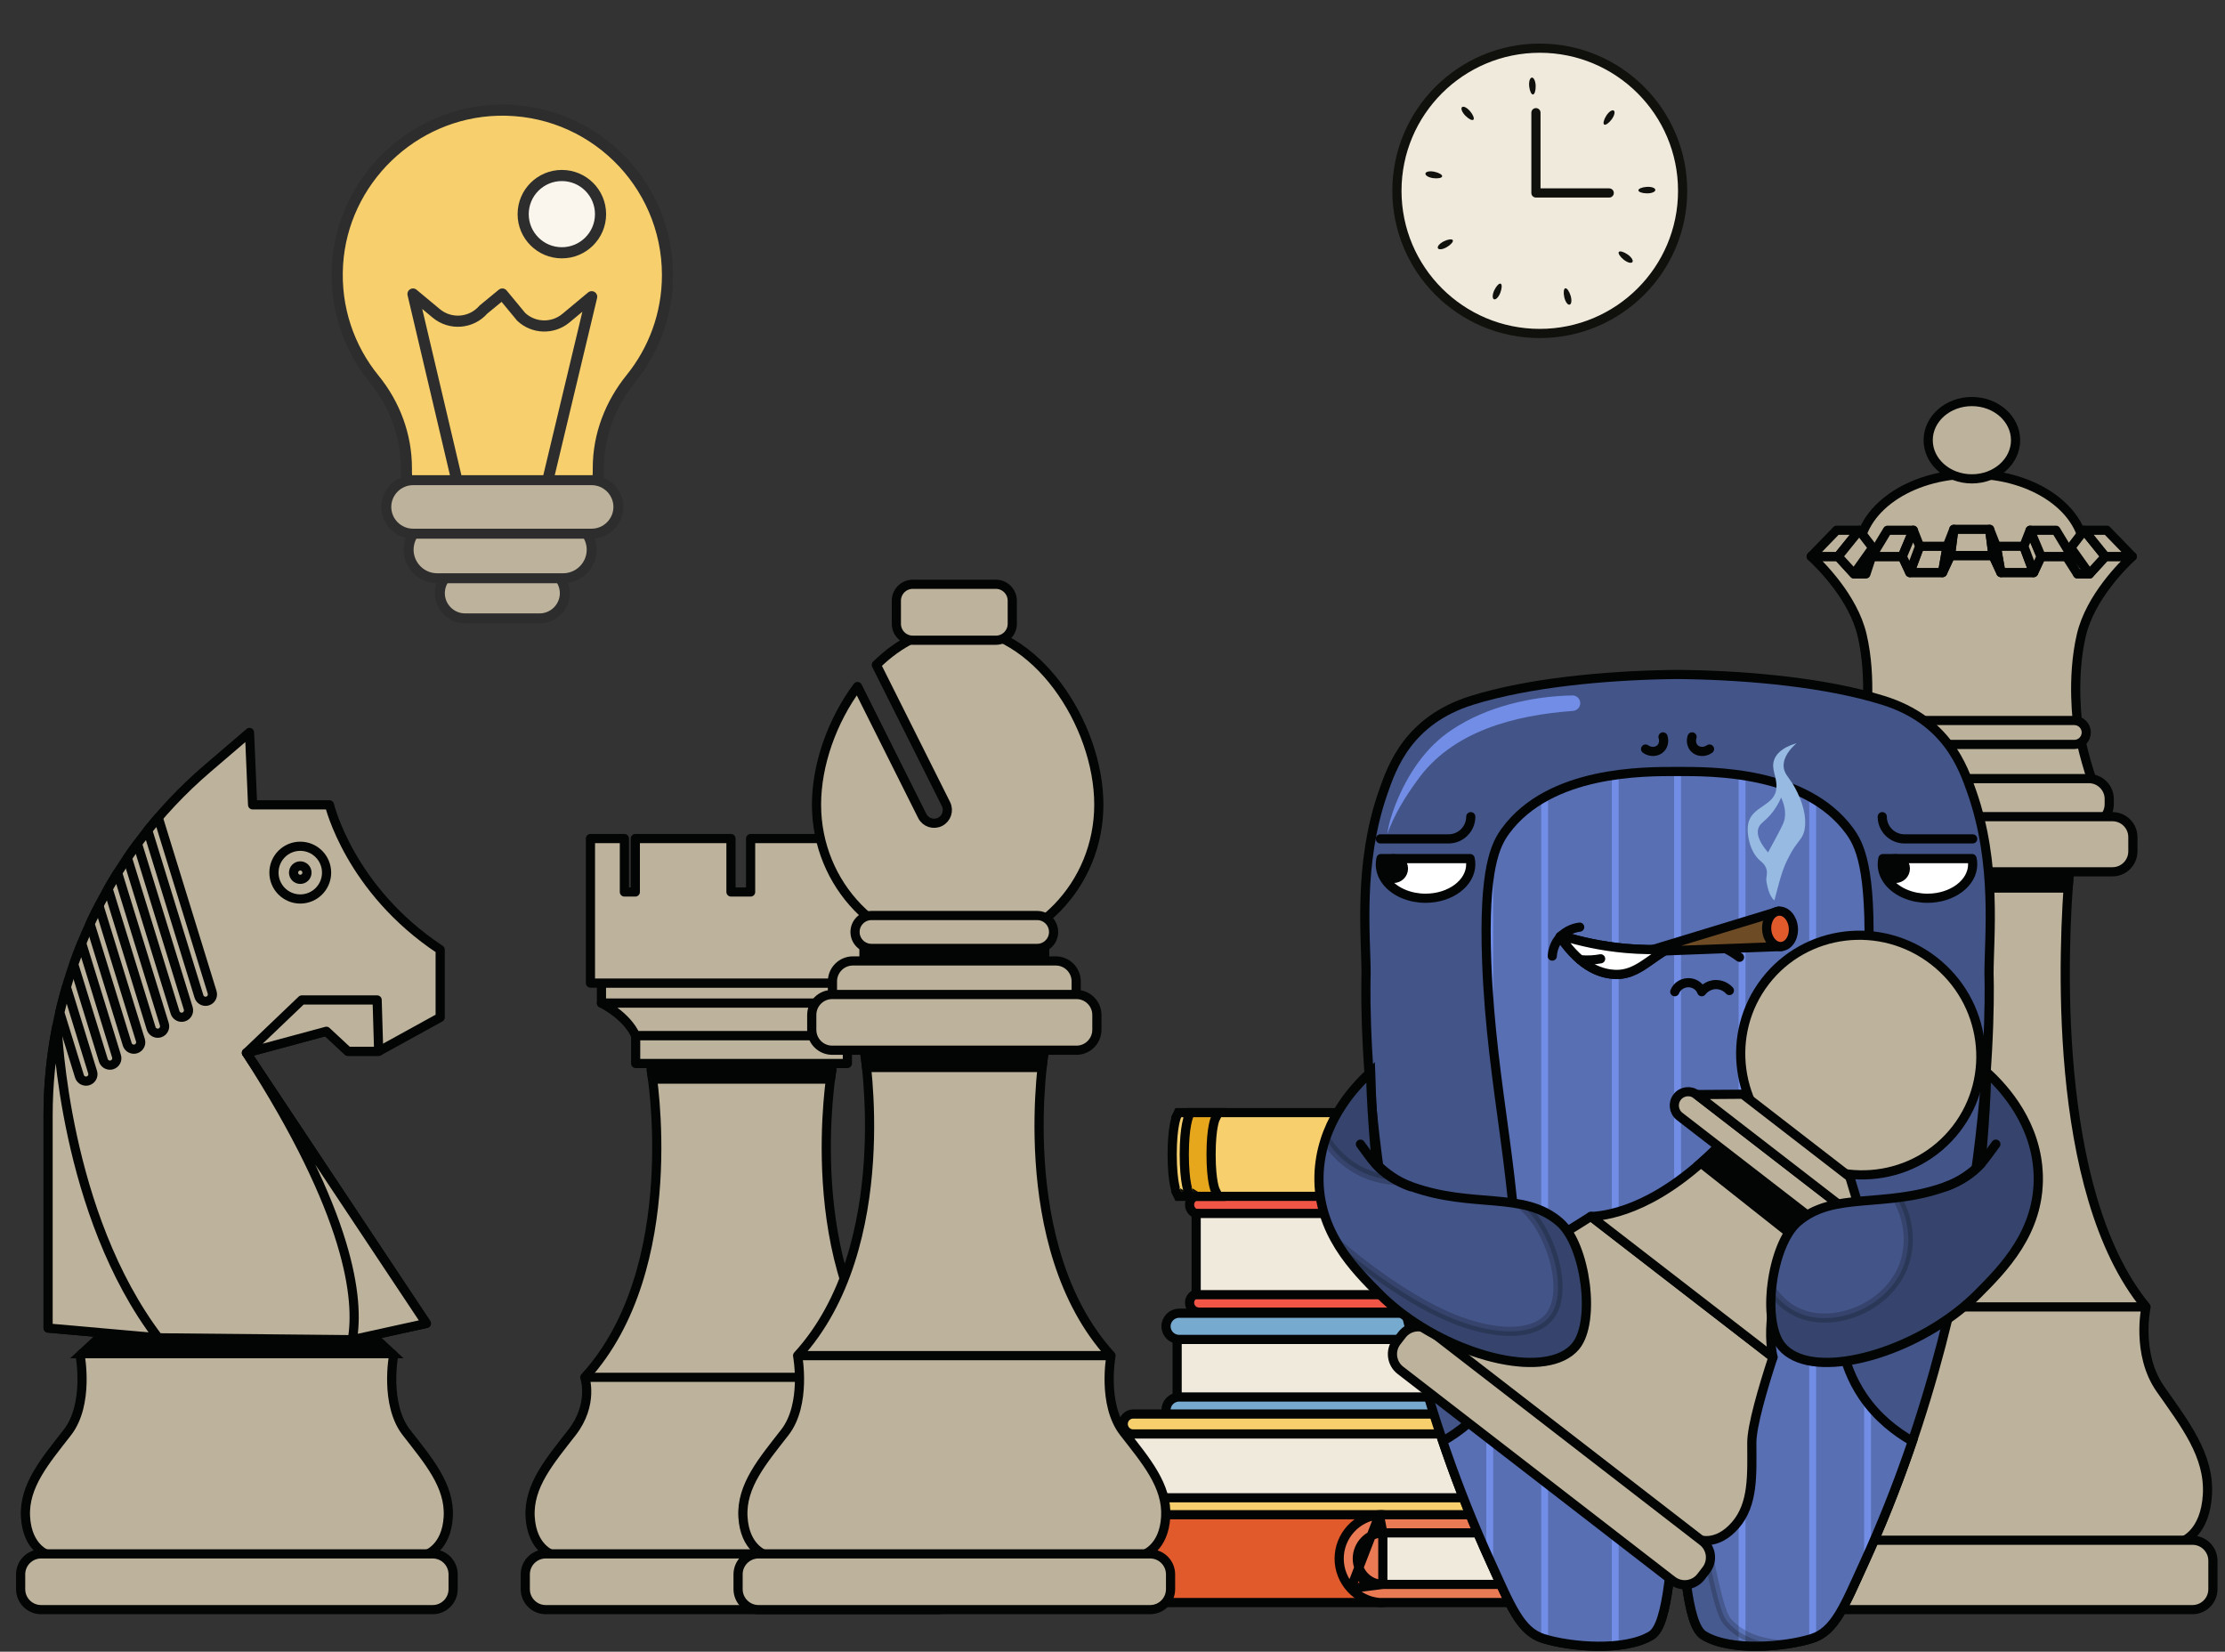
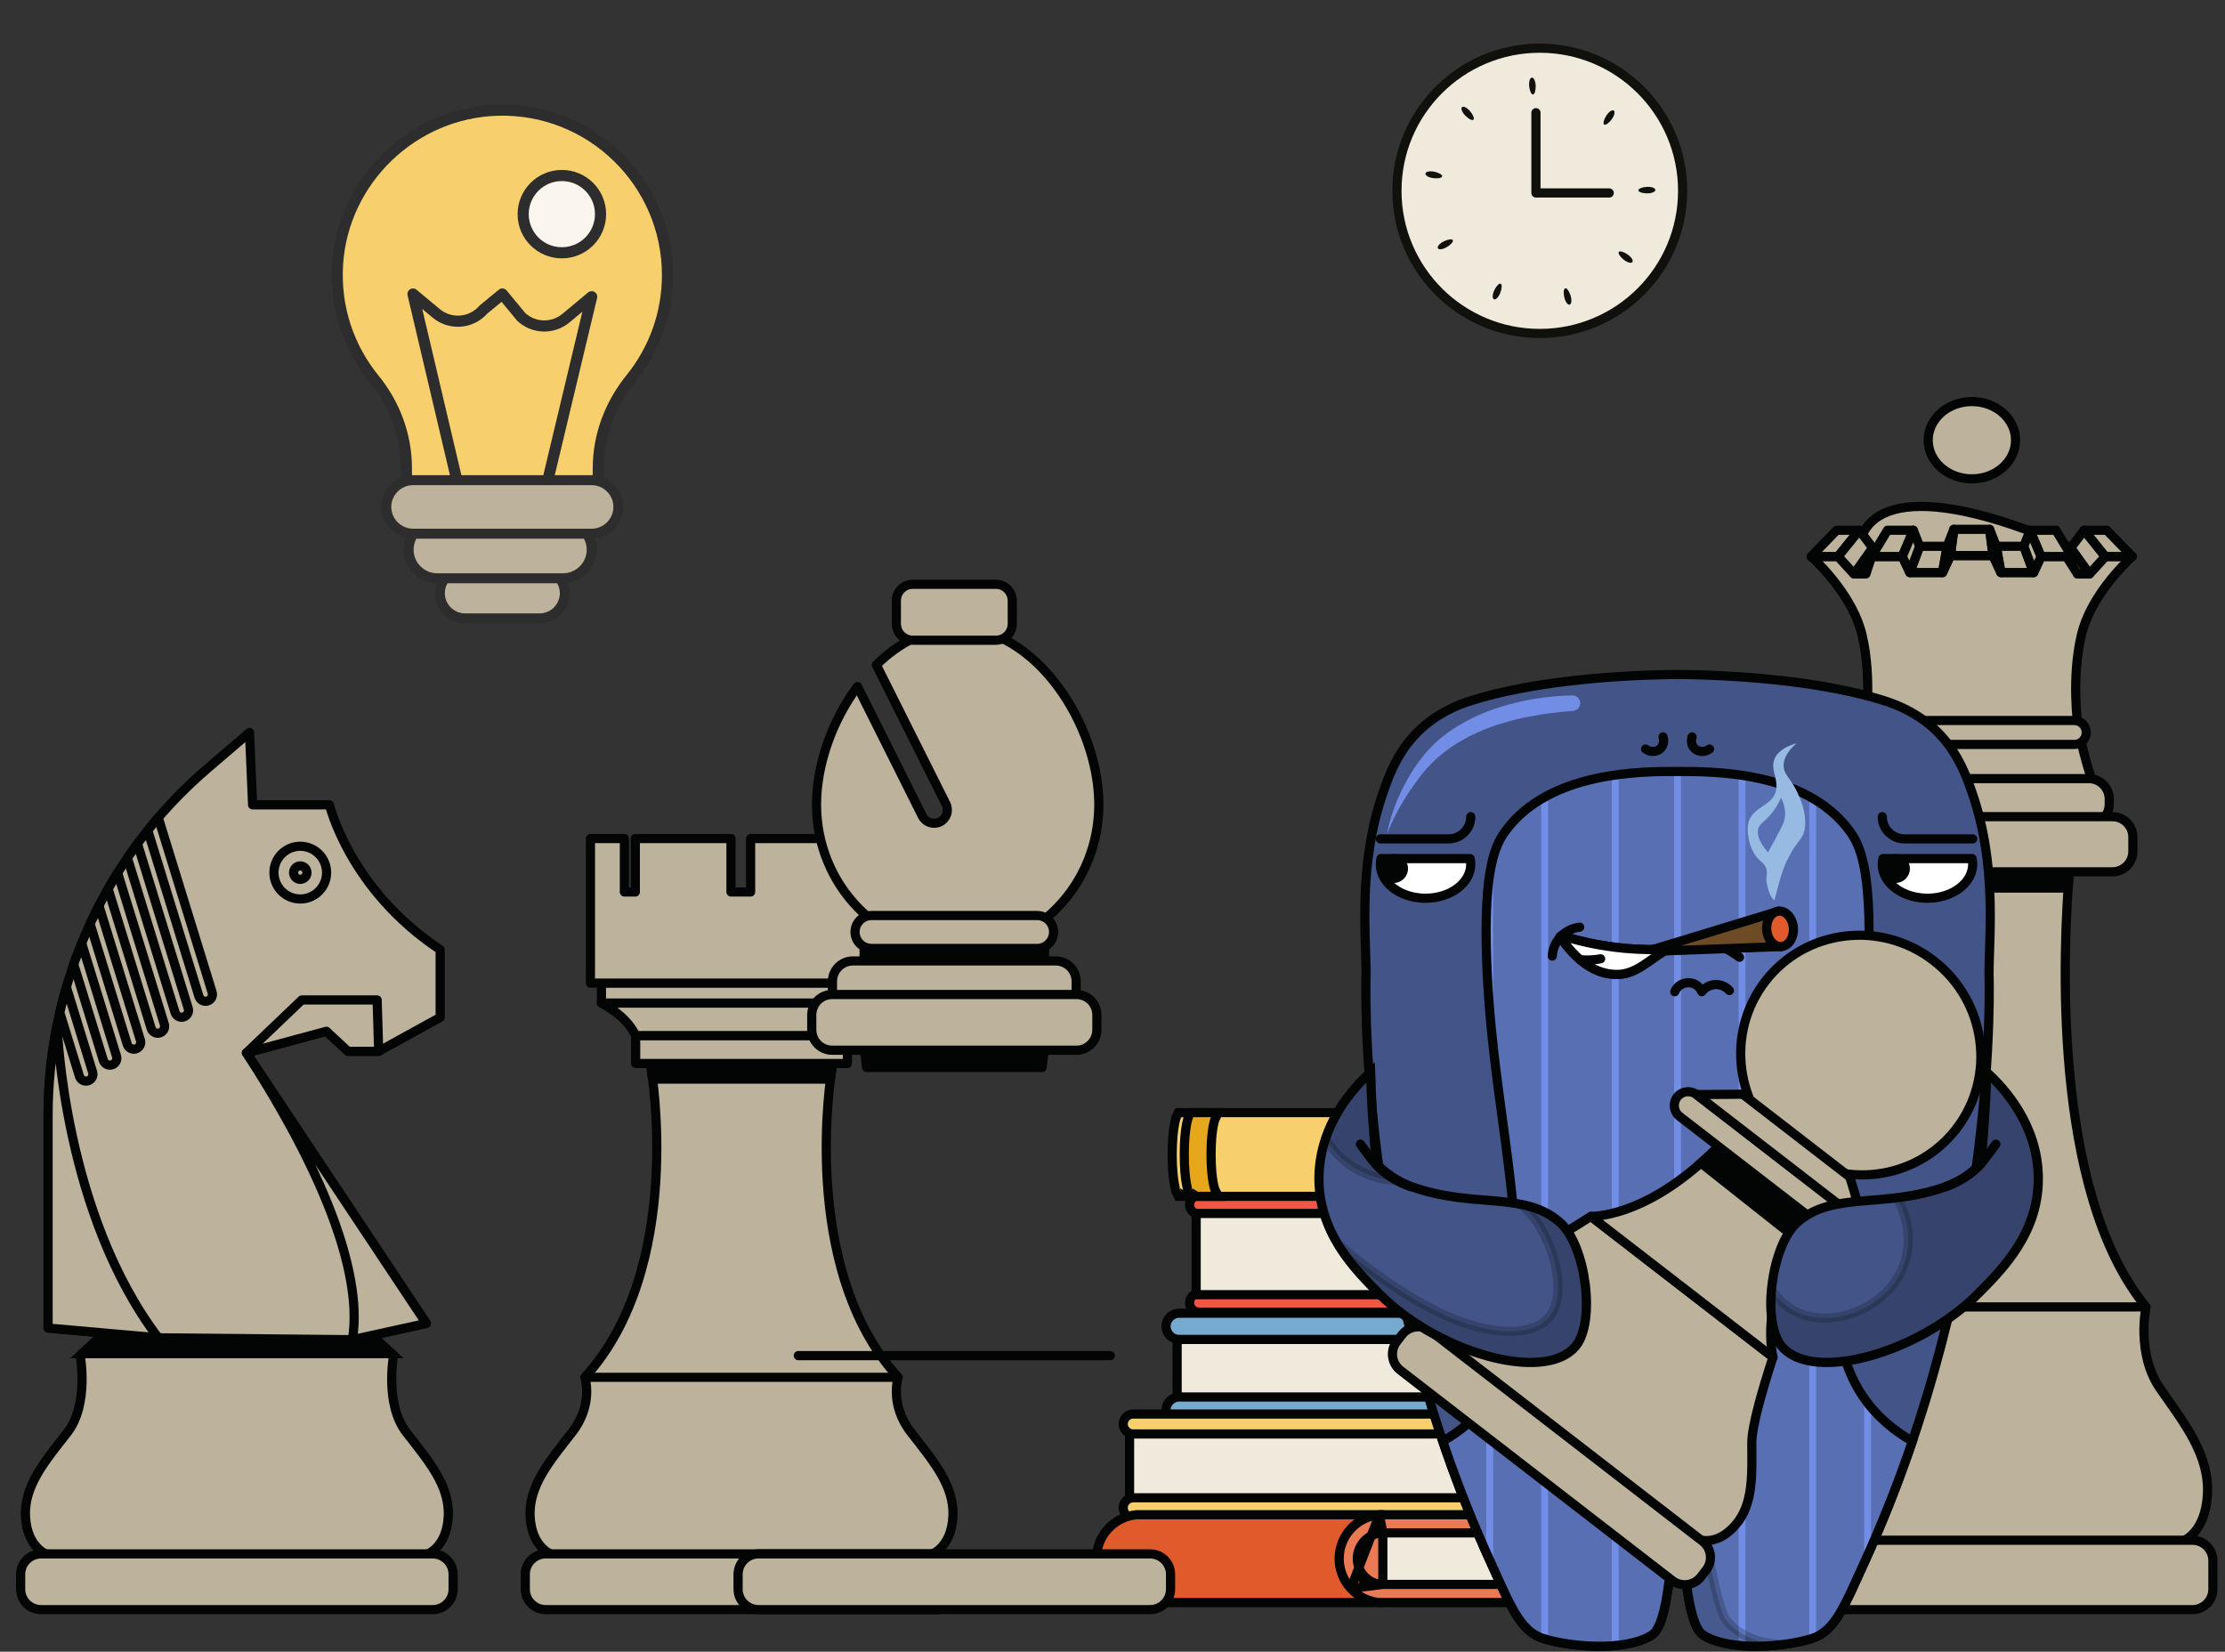
<svg xmlns="http://www.w3.org/2000/svg" width="970" height="720" viewBox="0 0 970 720" fill="none">
  <rect x="0" y="0" width="970" height="720" fill="#333333" stroke="none" />
  <path d="M645.891 529.26H646.176C655.591 529.412 663.171 537.085 663.171 546.522C663.171 555.959 655.591 563.631 646.176 563.784H645.891H522.69C520.43 563.784 518.6 565.614 518.6 567.872V567.873C518.6 570.133 520.43 571.963 522.69 571.963H645.891C659.952 571.963 671.351 560.573 671.351 546.522C671.351 532.47 659.952 521.083 645.891 521.083H522.69C520.43 521.083 518.6 522.912 518.6 525.173C518.6 527.434 520.432 529.26 522.69 529.26H645.891Z" fill="#F15545" stroke="#020504" stroke-width="4" />
  <path d="M523.471 528.965H521.471V530.965V562.369V564.369H523.471H641.766C653.204 564.369 663.246 556.823 663.246 546.667C663.246 536.51 653.204 528.965 641.766 528.965H523.471Z" fill="#F0EADD" stroke="#020504" stroke-width="4" />
  <path d="M515.178 579.873H513.178V581.873V610.965V612.965H515.178H653.95C663.053 612.965 670.409 605.545 670.409 596.419C670.409 587.292 663.053 579.873 653.95 579.873H515.178Z" fill="#F0EADD" stroke="#020504" stroke-width="4" />
  <path d="M659.724 572.457L659.637 572.45H659.55H514.05C510.898 572.45 508.334 575.008 508.334 578.162C508.334 581.317 510.898 583.873 514.05 583.873H657.764C664.624 583.951 670.18 589.551 670.18 596.419C670.18 603.285 664.623 608.888 657.764 608.965H514.05C510.898 608.965 508.334 611.522 508.334 614.676C508.334 617.831 510.898 620.388 514.05 620.388H659.55H659.637L659.723 620.38C671.979 619.312 681.61 608.922 681.61 596.419C681.61 583.914 671.979 573.527 659.724 572.457Z" fill="#77AACF" stroke="#020504" stroke-width="4" />
  <path d="M494.439 621.047H492.439V623.047V654.94V656.94H494.439H673.598C683.468 656.94 691.448 648.892 691.448 638.995C691.448 629.094 683.468 621.047 673.598 621.047H494.439Z" fill="#F0EADD" stroke="#020504" stroke-width="4" />
  <path d="M679.616 616.388L679.705 616.396C685.29 616.9 690.467 619.476 694.293 623.645L694.294 623.645C698.154 627.853 700.282 633.305 700.282 638.994C700.282 644.682 698.154 650.134 694.294 654.342L694.293 654.342C690.467 658.511 685.29 661.088 679.705 661.591L679.616 661.599H679.526H494.016C491.618 661.599 489.668 659.65 489.668 657.251C489.668 654.852 491.619 652.903 494.016 652.903H677.813C677.813 652.902 677.814 652.903 677.815 652.903M679.616 616.388L677.826 623.085C686.517 623.174 693.584 630.309 693.584 638.994C693.584 647.678 686.517 654.814 677.826 654.903V652.903H677.819H677.815M679.616 616.388H679.526M679.616 616.388H679.526M677.815 652.903C685.406 652.82 691.584 646.577 691.584 638.994C691.584 631.411 685.406 625.169 677.815 625.085M677.815 652.903L677.815 625.085M677.815 625.085H677.813M677.815 625.085H677.813M677.813 625.085H494.016C491.62 625.085 489.668 623.138 489.668 620.738C489.668 618.341 491.617 616.388 494.016 616.388H679.526M677.813 625.085L679.526 616.388" fill="#F7D06D" stroke="#020504" stroke-width="4" />
  <path d="M665.15 487L666.944 486.116L666.394 485H665.15H514.944H513.7L513.15 486.116L514.944 487C513.15 486.116 513.15 486.117 513.149 486.118L513.148 486.12L513.145 486.125L513.14 486.136L513.128 486.162C513.119 486.181 513.108 486.205 513.096 486.232C513.071 486.287 513.041 486.358 513.006 486.445C512.935 486.621 512.844 486.866 512.74 487.188C512.532 487.832 512.272 488.786 512.017 490.119C511.508 492.784 511.019 496.974 511.019 503.247C511.019 509.519 511.508 513.709 512.017 516.374C512.272 517.707 512.532 518.661 512.74 519.305C512.844 519.628 512.935 519.872 513.006 520.048C513.041 520.136 513.071 520.207 513.096 520.262C513.108 520.289 513.119 520.312 513.128 520.332L513.14 520.358L513.145 520.369L513.148 520.374L513.149 520.376C513.149 520.377 513.15 520.378 514.944 519.494L513.15 520.378L513.7 521.494H514.944H665.15H666.394L666.944 520.378L665.15 519.494C666.944 520.378 666.945 520.377 666.945 520.377L666.945 520.376L666.947 520.373L666.95 520.365L666.961 520.343C666.97 520.324 666.983 520.298 666.998 520.266C667.028 520.202 667.071 520.111 667.123 519.994C667.228 519.761 667.375 519.425 667.548 518.996C667.895 518.14 668.352 516.909 668.808 515.384C669.718 512.34 670.634 508.08 670.634 503.247C670.634 498.414 669.718 494.154 668.808 491.11C668.352 489.584 667.895 488.354 667.548 487.497C667.375 487.069 667.228 486.733 667.123 486.5C667.07 486.383 667.028 486.292 666.998 486.228C666.983 486.195 666.97 486.17 666.961 486.151L666.95 486.129L666.947 486.121L666.945 486.118L666.945 486.117C666.944 486.117 666.944 486.116 665.15 487Z" fill="#F7D06D" stroke="#020504" stroke-width="4" />
  <path d="M520.214 519.494L518.42 520.378L518.97 521.494H520.214H527.899H531.111L529.703 518.631C529.698 518.62 529.688 518.596 529.672 518.557C529.638 518.472 529.578 518.315 529.502 518.078C529.35 517.604 529.129 516.81 528.903 515.624C528.451 513.251 527.978 509.317 527.978 503.247C527.978 497.176 528.451 493.242 528.903 490.869C529.129 489.683 529.349 488.89 529.502 488.416C529.578 488.179 529.638 488.023 529.672 487.937C529.687 487.898 529.698 487.874 529.703 487.863L531.111 485H527.899H520.214H518.97L518.42 486.116L520.214 487C518.42 486.116 518.42 486.117 518.419 486.118L518.418 486.121L518.416 486.125L518.41 486.136L518.398 486.163C518.389 486.182 518.378 486.205 518.366 486.233C518.342 486.287 518.311 486.358 518.276 486.446C518.205 486.622 518.114 486.867 518.01 487.189C517.803 487.832 517.542 488.787 517.288 490.12C516.779 492.784 516.291 496.974 516.291 503.247C516.291 509.519 516.779 513.709 517.288 516.374C517.542 517.707 517.803 518.661 518.01 519.305C518.114 519.627 518.205 519.872 518.276 520.048C518.311 520.136 518.341 520.207 518.366 520.261C518.378 520.289 518.389 520.312 518.398 520.331L518.41 520.357L518.415 520.368L518.418 520.373L518.419 520.375C518.419 520.377 518.42 520.378 520.214 519.494Z" fill="#E7A71D" stroke="#020504" stroke-width="4" />
  <path d="M495.603 660.291H495.514L495.425 660.299C490.694 660.723 486.309 662.909 483.071 666.435L483.069 666.436C479.805 669.997 478 674.612 478 679.43C478 684.249 479.805 688.864 483.069 692.424L483.07 692.425C486.309 695.957 490.695 698.136 495.423 698.563L495.513 698.571H495.603H602.672C604.853 698.571 606.63 696.804 606.63 694.619C606.63 693.02 605.681 691.649 604.321 691.025V667.837C605.683 667.212 606.63 665.837 606.63 664.242C606.63 662.053 604.85 660.291 602.672 660.291H495.603Z" fill="#E05A2C" stroke="#020504" stroke-width="4" />
  <path d="M687.426 666.167V664.167H685.426H606.355C597.958 664.167 591.17 671.011 591.17 679.431C591.17 687.851 597.958 694.695 606.355 694.695H685.426H687.426V692.695V666.167Z" fill="#F0EADD" stroke="#020504" stroke-width="4" />
  <path d="M601.334 660.291H601.424H685.777C687.954 660.291 689.732 662.054 689.732 664.242C689.732 666.424 687.959 668.196 685.777 668.196H602.85C602.85 668.196 602.85 668.196 602.849 668.196M601.334 660.291L602.849 668.196M601.334 660.291L601.245 660.299C596.515 660.723 592.127 662.909 588.891 666.436L588.891 666.436C585.623 669.996 583.818 674.612 583.818 679.43C583.818 684.248 585.623 688.863 588.89 692.424M601.334 660.291L588.89 692.424M602.849 668.196C596.718 668.266 591.729 673.309 591.729 679.43C591.729 685.551 596.719 690.597 602.849 690.666H602.85M602.849 668.196L602.85 690.666M602.85 690.666H685.777C687.955 690.666 689.732 692.431 689.732 694.619C689.732 696.803 687.957 698.571 685.777 698.571H601.424H601.333L601.244 698.563C596.516 698.136 592.128 695.957 588.89 692.424M602.85 690.666L588.89 692.424" fill="#EA7A53" stroke="#020504" stroke-width="4" />
  <path d="M391.589 600.392C347.897 552.6 362.593 466.577 362.593 466.577V452.88H283.949V466.577C283.949 466.577 298.646 552.603 254.953 600.392C254.953 600.392 258.924 612.101 249.392 624.389C239.859 636.677 230.328 647.602 231.12 661.255C231.915 674.911 240.654 677.641 240.654 677.641H405.888C405.888 677.641 414.627 674.911 415.422 661.255C416.217 647.6 406.683 636.677 397.15 624.389C387.616 612.101 391.589 600.392 391.589 600.392Z" fill="#BDB29B" stroke="#020504" stroke-width="4" stroke-miterlimit="10" stroke-linecap="round" stroke-linejoin="round" />
  <path d="M362.042 470.408C362.362 467.939 362.593 466.578 362.593 466.578V452.88H283.949V466.578C283.949 466.578 284.183 467.939 284.5 470.408H362.042Z" fill="#020504" stroke="#020504" stroke-width="4" stroke-miterlimit="10" stroke-linecap="round" stroke-linejoin="round" />
  <path d="M408.632 701.658H237.909C232.988 701.658 229 697.664 229 692.735V686.284C229 681.357 232.99 677.36 237.909 677.36H408.632C413.551 677.36 417.541 681.357 417.541 686.284V692.735C417.541 697.664 413.551 701.658 408.632 701.658Z" fill="#BDB29B" stroke="#020504" stroke-width="4" stroke-miterlimit="10" stroke-linecap="round" stroke-linejoin="round" />
  <path d="M255.256 600.392H391.286" stroke="#020504" stroke-width="4" stroke-miterlimit="10" stroke-linecap="round" stroke-linejoin="round" />
  <path d="M323.271 428.386H262.207V437.276H323.271H384.335V428.386H323.271Z" fill="#BDB29B" stroke="#020504" stroke-width="4" stroke-miterlimit="10" stroke-linecap="round" stroke-linejoin="round" />
  <path d="M323.271 437.276H262.207C262.207 437.276 273.213 442.61 277.118 451.5H323.271H369.424C373.33 442.61 384.335 437.276 384.335 437.276H323.271Z" fill="#BDB29B" stroke="#020504" stroke-width="4" stroke-miterlimit="10" stroke-linecap="round" stroke-linejoin="round" />
  <path d="M323.27 451.502H277.117V463.592H323.27H369.423V451.502H323.27Z" fill="#BDB29B" stroke="#020504" stroke-width="4" stroke-miterlimit="10" stroke-linecap="round" stroke-linejoin="round" />
  <path d="M373.435 365.532V388.829H368.676V365.532H327.234V388.829H318.674V365.532H276.967V388.829H272.208V365.532H257.408V428.542H388.5V365.532H373.435Z" fill="#BDB29B" stroke="#020504" stroke-width="4" stroke-miterlimit="10" stroke-linecap="round" stroke-linejoin="round" />
  <path d="M417.496 273.633C404.289 273.633 392.061 280.003 382.038 289.831L412.392 350.49C413.822 353.348 412.668 356.826 409.816 358.259C406.962 359.691 403.49 358.537 402.059 355.678L373.831 299.266C362.788 314.135 355.963 333.312 355.963 350.753C355.963 385.799 383.514 414.212 417.501 414.212C451.487 414.212 479.038 385.799 479.038 350.753C479.034 315.705 451.483 273.633 417.496 273.633Z" fill="#BDB29B" stroke="#020504" stroke-width="4" stroke-miterlimit="10" stroke-linecap="round" stroke-linejoin="round" />
-   <path d="M484.358 590.934C440.666 543.143 455.363 457.12 455.363 457.12V405.93H376.718V457.12C376.718 457.12 391.415 543.145 347.723 590.934C347.723 590.934 351.695 612.1 342.162 624.388C332.628 636.676 323.097 647.601 323.89 661.254C324.685 674.91 333.423 677.64 333.423 677.64H498.658C498.658 677.64 507.396 674.91 508.191 661.254C508.986 647.599 499.453 636.676 489.919 624.388C480.386 612.1 484.358 590.934 484.358 590.934Z" fill="#BDB29B" stroke="#020504" stroke-width="4" stroke-miterlimit="10" stroke-linecap="round" stroke-linejoin="round" />
  <path d="M454.301 465.323C454.85 460.126 455.363 457.12 455.363 457.12V405.93H376.719V457.12C376.719 457.12 377.232 460.126 377.781 465.323H454.301Z" fill="#020504" stroke="#020504" stroke-width="4" stroke-miterlimit="10" stroke-linecap="round" stroke-linejoin="round" />
  <path d="M452.163 413.426H379.915C375.963 413.426 372.758 410.215 372.758 406.257C372.758 402.298 375.961 399.088 379.915 399.088H452.163C456.115 399.088 459.32 402.296 459.32 406.257C459.32 410.215 456.117 413.426 452.163 413.426Z" fill="#BDB29B" stroke="#020504" stroke-width="4" stroke-miterlimit="10" stroke-linecap="round" stroke-linejoin="round" />
  <path d="M434.148 279.084H397.93C393.979 279.084 390.773 275.876 390.773 271.915V261.86C390.773 257.902 393.979 254.691 397.93 254.691H434.148C438.1 254.691 441.305 257.902 441.305 261.86V271.915C441.305 275.876 438.102 279.084 434.148 279.084Z" fill="#BDB29B" stroke="#020504" stroke-width="4" stroke-miterlimit="10" stroke-linecap="round" stroke-linejoin="round" />
  <path d="M460.262 440.17H371.819C366.9 440.17 362.91 436.176 362.91 431.246V427.81C362.91 422.88 366.9 418.886 371.819 418.886H460.262C465.181 418.886 469.171 422.88 469.171 427.81V431.246C469.171 436.176 465.183 440.17 460.262 440.17Z" fill="#BDB29B" stroke="#020504" stroke-width="4" stroke-miterlimit="10" stroke-linecap="round" stroke-linejoin="round" />
  <path d="M469.281 457.809H362.797C357.876 457.809 353.889 453.813 353.889 448.885V442.435C353.889 437.507 357.876 433.511 362.797 433.511H469.281C474.202 433.511 478.19 437.507 478.19 442.435V448.885C478.19 453.815 474.202 457.809 469.281 457.809Z" fill="#BDB29B" stroke="#020504" stroke-width="4" stroke-miterlimit="10" stroke-linecap="round" stroke-linejoin="round" />
  <path d="M501.402 701.658H330.678C325.759 701.658 321.77 697.664 321.77 692.734V686.284C321.77 681.356 325.757 677.36 330.678 677.36H501.402C506.321 677.36 510.31 681.356 510.31 686.284V692.734C510.31 697.664 506.321 701.658 501.402 701.658Z" fill="#BDB29B" stroke="#020504" stroke-width="4" stroke-miterlimit="10" stroke-linecap="round" stroke-linejoin="round" />
  <path d="M348.025 590.934H484.055" stroke="#020504" stroke-width="4" stroke-miterlimit="10" stroke-linecap="round" stroke-linejoin="round" />
  <path d="M935.584 569.701C893.886 519.143 899.543 410.884 902.183 379.508H815.544C818.184 410.886 823.841 519.143 782.143 569.701C782.143 569.701 786.603 590.175 775.898 605.472C765.193 620.77 754.489 634.369 755.38 651.365C756.272 668.364 766.085 671.762 766.085 671.762H951.642C951.642 671.762 961.455 668.362 962.347 651.365C963.238 634.369 952.533 620.77 941.829 605.472C931.124 590.173 935.584 569.701 935.584 569.701Z" fill="#BDB29B" stroke="#020504" stroke-width="4" stroke-miterlimit="10" stroke-linecap="round" stroke-linejoin="round" />
  <path d="M901.611 387.107C901.807 384.246 902.002 381.676 902.185 379.506H815.547C815.73 381.676 815.925 384.246 816.121 387.107H901.611Z" fill="#020504" stroke="#020504" stroke-width="4" stroke-miterlimit="10" stroke-linecap="round" stroke-linejoin="round" />
  <path d="M955.821 701.658H761.909C756.99 701.658 753 697.663 753 692.734V680.334C753 675.407 756.99 671.41 761.909 671.41H955.821C960.74 671.41 964.73 675.407 964.73 680.334V692.734C964.73 697.663 960.742 701.658 955.821 701.658Z" fill="#BDB29B" stroke="#020504" stroke-width="4" stroke-miterlimit="10" stroke-linecap="round" stroke-linejoin="round" />
  <path d="M782.482 569.701H935.243" stroke="#020504" stroke-width="4" stroke-miterlimit="10" stroke-linecap="round" stroke-linejoin="round" />
-   <path d="M859.581 276.05C886.783 276.05 908.834 260.515 908.834 241.352C908.834 222.188 886.783 206.653 859.581 206.653C832.379 206.653 810.328 222.188 810.328 241.352C810.328 260.515 832.379 276.05 859.581 276.05Z" fill="#BDB29B" stroke="#020504" stroke-width="4" stroke-miterlimit="10" stroke-linecap="round" stroke-linejoin="round" />
+   <path d="M859.581 276.05C886.783 276.05 908.834 260.515 908.834 241.352C832.379 206.653 810.328 222.188 810.328 241.352C810.328 260.515 832.379 276.05 859.581 276.05Z" fill="#BDB29B" stroke="#020504" stroke-width="4" stroke-miterlimit="10" stroke-linecap="round" stroke-linejoin="round" />
  <path d="M859.649 208.741C870.168 208.741 878.695 201.196 878.695 191.89C878.695 182.583 870.168 175.039 859.649 175.039C849.131 175.039 840.604 182.583 840.604 191.89C840.604 201.196 849.131 208.741 859.649 208.741Z" fill="#BDB29B" stroke="#020504" stroke-width="4" stroke-miterlimit="10" stroke-linecap="round" stroke-linejoin="round" />
  <path d="M808.287 250.196L816.414 238.759H820.752L813.444 250.196H808.287Z" fill="#BDB29B" stroke="#020504" stroke-width="4" stroke-miterlimit="10" stroke-linecap="round" stroke-linejoin="round" />
  <path d="M813.274 316.309C813.274 316.309 811.2 328.709 806.738 341.216H912.42C907.957 328.709 905.885 316.309 905.885 316.309C905.885 316.309 902.899 295.927 907.378 276.845C911.248 260.358 925.699 246.147 929.562 242.584H917.833L910.876 250.196H905.721L903.223 242.584H889.836L886.57 249.57H872.303L868.866 242.182H850.304L846.867 249.57H832.6L829.334 242.584H815.947L813.449 250.196H808.294L801.335 242.584H789.605C793.467 246.147 807.917 260.358 811.787 276.845C816.261 295.927 813.274 316.309 813.274 316.309Z" fill="#BDB29B" stroke="#020504" stroke-width="4" stroke-miterlimit="10" stroke-linecap="round" stroke-linejoin="round" />
  <path d="M789.598 242.584L800.685 231.147H810.557L801.329 242.584H789.598Z" fill="#BDB29B" stroke="#020504" stroke-width="4" stroke-miterlimit="10" stroke-linecap="round" stroke-linejoin="round" />
  <path d="M815.943 242.584L822.856 231.147H834.123L829.328 242.584H815.943Z" fill="#BDB29B" stroke="#020504" stroke-width="4" stroke-miterlimit="10" stroke-linecap="round" stroke-linejoin="round" />
  <path d="M836.871 238.133L832.596 249.57H846.863L848.878 238.133H836.871Z" fill="#BDB29B" stroke="#020504" stroke-width="4" stroke-miterlimit="10" stroke-linecap="round" stroke-linejoin="round" />
  <path d="M851.773 230.747L850.301 242.182H868.863L867.393 230.747H851.773Z" fill="#BDB29B" stroke="#020504" stroke-width="4" stroke-miterlimit="10" stroke-linecap="round" stroke-linejoin="round" />
  <path d="M870.283 238.132L872.298 249.569H886.566L882.29 238.132H870.283Z" fill="#BDB29B" stroke="#020504" stroke-width="4" stroke-miterlimit="10" stroke-linecap="round" stroke-linejoin="round" />
  <path d="M885.04 231.147L882.291 238.133L886.567 249.57L889.833 242.584L885.04 231.147Z" fill="#BDB29B" stroke="#020504" stroke-width="4" stroke-miterlimit="10" stroke-linecap="round" stroke-linejoin="round" />
  <path d="M905.718 250.195H910.875L902.749 238.758H898.41L905.718 250.195Z" fill="#BDB29B" stroke="#020504" stroke-width="4" stroke-miterlimit="10" stroke-linecap="round" stroke-linejoin="round" />
  <path d="M885.041 231.147H896.307L903.22 242.584H889.834L885.041 231.147Z" fill="#BDB29B" stroke="#020504" stroke-width="4" stroke-miterlimit="10" stroke-linecap="round" stroke-linejoin="round" />
  <path d="M917.834 242.584L908.605 231.147L902.75 238.758L910.877 250.195L917.834 242.584Z" fill="#BDB29B" stroke="#020504" stroke-width="4" stroke-miterlimit="10" stroke-linecap="round" stroke-linejoin="round" />
  <path d="M908.605 231.147H918.478L929.565 242.584H917.834L908.605 231.147Z" fill="#BDB29B" stroke="#020504" stroke-width="4" stroke-miterlimit="10" stroke-linecap="round" stroke-linejoin="round" />
  <path d="M810.559 231.147L816.414 238.758L808.287 250.195L801.33 242.584L810.559 231.147Z" fill="#BDB29B" stroke="#020504" stroke-width="4" stroke-miterlimit="10" stroke-linecap="round" stroke-linejoin="round" />
  <path d="M834.121 231.147L836.87 238.133L832.594 249.57L829.326 242.584L834.121 231.147Z" fill="#BDB29B" stroke="#020504" stroke-width="4" stroke-miterlimit="10" stroke-linecap="round" stroke-linejoin="round" />
  <path d="M867.391 230.747L868.861 242.182L872.299 249.57L870.285 238.133L867.391 230.747Z" fill="#BDB29B" stroke="#020504" stroke-width="4" stroke-miterlimit="10" stroke-linecap="round" stroke-linejoin="round" />
  <path d="M851.77 230.747L850.298 242.182L846.861 249.57L848.876 238.133L851.77 230.747Z" fill="#BDB29B" stroke="#020504" stroke-width="4" stroke-miterlimit="10" stroke-linecap="round" stroke-linejoin="round" />
  <path d="M904.307 324.514H813.426C810.547 324.514 808.215 322.175 808.215 319.294C808.215 316.41 810.549 314.073 813.426 314.073H904.304C907.184 314.073 909.516 316.41 909.516 319.294C909.518 322.175 907.184 324.514 904.307 324.514Z" fill="#BDB29B" stroke="#020504" stroke-width="4" stroke-miterlimit="10" stroke-linecap="round" stroke-linejoin="round" />
  <path d="M910.628 359.457H807.102C802.183 359.457 798.193 355.463 798.193 350.533V348.326C798.193 343.396 802.181 339.402 807.102 339.402H910.628C915.548 339.402 919.537 343.396 919.537 348.326V350.533C919.535 355.463 915.548 359.457 910.628 359.457Z" fill="#BDB29B" stroke="#020504" stroke-width="4" stroke-miterlimit="10" stroke-linecap="round" stroke-linejoin="round" />
  <path d="M920.93 380.031H796.803C791.882 380.031 787.895 376.034 787.895 371.107V364.917C787.895 359.99 791.882 355.994 796.803 355.994H920.93C925.849 355.994 929.839 359.988 929.839 364.917V371.107C929.839 376.034 925.851 380.031 920.93 380.031Z" fill="#BDB29B" stroke="#020504" stroke-width="4" stroke-miterlimit="10" stroke-linecap="round" stroke-linejoin="round" />
  <path d="M34.951 590.936C35.21 590.653 35.456 590.363 35.711 590.076H170.826C171.08 590.363 171.326 590.653 171.585 590.936C171.585 590.936 167.612 612.101 177.146 624.389C186.679 636.678 196.211 647.603 195.418 661.256C194.623 674.911 185.884 677.641 185.884 677.641H20.652C20.652 677.641 11.914 674.911 11.119 661.256C10.324 647.6 19.857 636.678 29.391 624.389C38.924 612.101 34.951 590.936 34.951 590.936Z" fill="#BDB29B" stroke="#020504" stroke-width="4" stroke-miterlimit="10" stroke-linecap="round" stroke-linejoin="round" />
  <path d="M17.909 701.659H188.632C193.551 701.659 197.541 697.665 197.541 692.735V686.284C197.541 681.357 193.551 677.361 188.632 677.361H17.909C12.988 677.361 9 681.357 9 686.284V692.735C8.998 697.665 12.988 701.659 17.909 701.659Z" fill="#BDB29B" stroke="#020504" stroke-width="4" stroke-miterlimit="10" stroke-linecap="round" stroke-linejoin="round" />
  <path d="M170.828 590.076L159.295 579.353H47.301L35.713 590.076H170.828Z" fill="#020504" stroke="#020504" stroke-width="4" stroke-miterlimit="10" />
  <path d="M110.12 350.844H143.636C143.636 350.844 152.349 387.774 191.9 413.962V443.505L165.088 458.277H151.68L142.296 449.549L107.439 458.949L185.867 576.901L153.487 583.987L69.135 583.168L20.965 578.915V486.066C20.965 427.95 46.356 372.745 90.452 334.981L108.777 319.289L110.12 350.844Z" fill="#BDB29B" stroke="#020504" stroke-width="4" stroke-miterlimit="10" stroke-linecap="round" stroke-linejoin="round" />
  <path d="M164.415 435.89L165.086 458.277H151.681L142.294 449.547L107.437 458.949L131.571 435.89H164.415Z" fill="#BDB29B" stroke="#020504" stroke-width="4" stroke-miterlimit="10" stroke-linecap="round" stroke-linejoin="round" />
  <path d="M153.613 583.985V583.865C156.562 566.883 153.233 529.753 107.441 458.947L185.869 576.898L153.613 583.985Z" fill="#BDB29B" stroke="#020504" stroke-width="4" stroke-miterlimit="10" stroke-linecap="round" stroke-linejoin="round" />
  <path d="M20.967 486.064C20.967 472.977 22.267 460.04 24.765 447.415L24.988 448.205C24.988 448.205 27.861 529.2 69.135 583.332V583.168L20.965 578.915L20.967 486.064Z" fill="#BDB29B" stroke="#020504" stroke-width="4" stroke-miterlimit="10" stroke-linecap="round" stroke-linejoin="round" />
  <path d="M130.902 391.879C137.239 391.879 142.375 386.734 142.375 380.388C142.375 374.041 137.239 368.896 130.902 368.896C124.566 368.896 119.43 374.041 119.43 380.388C119.43 386.734 124.566 391.879 130.902 391.879Z" fill="#BDB29B" stroke="#020504" stroke-width="4" stroke-miterlimit="10" stroke-linecap="round" stroke-linejoin="round" />
  <path d="M130.902 383.316C132.516 383.316 133.825 382.005 133.825 380.388C133.825 378.771 132.516 377.46 130.902 377.46C129.287 377.46 127.979 378.771 127.979 380.388C127.979 382.005 129.287 383.316 130.902 383.316Z" fill="#BDB29B" stroke="#020504" stroke-width="4" stroke-miterlimit="10" stroke-linecap="round" stroke-linejoin="round" />
  <path d="M71.639 446.495C72.129 448.084 71.239 449.769 69.651 450.262C69.357 450.352 69.058 450.395 68.764 450.395C67.481 450.395 66.291 449.565 65.891 448.271L47.127 387.441C48.462 385.099 49.846 382.781 51.279 380.494L71.639 446.495Z" fill="#BDB29B" stroke="#020504" stroke-width="4" stroke-miterlimit="10" stroke-linecap="round" stroke-linejoin="round" />
  <path d="M28.946 430.317L40.374 467.371C40.864 468.96 39.975 470.645 38.389 471.138C38.093 471.229 37.796 471.271 37.502 471.271C36.219 471.271 35.028 470.441 34.629 469.147L26.061 441.371C26.919 437.655 27.882 433.97 28.946 430.317Z" fill="#BDB29B" stroke="#020504" stroke-width="4" stroke-miterlimit="10" stroke-linecap="round" stroke-linejoin="round" />
  <path d="M59.233 457.219C58.936 457.31 58.639 457.352 58.345 457.352C57.062 457.352 55.872 456.522 55.472 455.228L39.268 402.693C40.494 400.036 41.789 397.411 43.131 394.81L61.22 453.452C61.708 455.041 60.818 456.726 59.233 457.219Z" fill="#BDB29B" stroke="#020504" stroke-width="4" stroke-miterlimit="10" stroke-linecap="round" stroke-linejoin="round" />
  <path d="M82.061 439.534C82.551 441.122 81.662 442.808 80.074 443.301C79.777 443.391 79.481 443.433 79.186 443.433C77.903 443.433 76.713 442.603 76.314 441.31L55.541 373.971C56.963 371.885 58.426 369.827 59.93 367.794L82.061 439.534Z" fill="#BDB29B" stroke="#020504" stroke-width="4" stroke-miterlimit="10" stroke-linecap="round" stroke-linejoin="round" />
  <path d="M35.606 411.168L50.797 460.413C51.287 462.002 50.398 463.687 48.81 464.18C48.513 464.27 48.217 464.312 47.922 464.312C46.639 464.312 45.449 463.482 45.049 462.189L32.143 420.345C33.224 417.256 34.378 414.195 35.606 411.168Z" fill="#BDB29B" stroke="#020504" stroke-width="4" stroke-miterlimit="10" stroke-linecap="round" stroke-linejoin="round" />
  <path d="M92.483 432.576C92.973 434.164 92.084 435.849 90.498 436.342C90.201 436.433 89.905 436.475 89.61 436.475C88.327 436.475 87.137 435.645 86.737 434.352L64.404 361.952C65.895 360.084 67.433 358.249 68.995 356.431L92.483 432.576Z" fill="#BDB29B" stroke="#020504" stroke-width="4" stroke-miterlimit="10" stroke-linecap="round" stroke-linejoin="round" />
  <g clip-path="url(#clip0_674_820)">
    <path d="M867.12 424.57C867.12 424.57 872.05 551.43 812.76 681.13C804.18 699.89 800.01 711.05 789.92 714.24C778.27 717.92 754.31 720.04 742.71 712.85C735.06 708.11 734.09 678.69 731.34 649.56C728.58 678.69 727.61 708.11 719.96 712.85C708.36 720.04 684.4 717.92 672.75 714.24C662.66 711.05 658.49 699.89 649.91 681.13C590.62 551.43 595.55 424.57 595.55 424.57C595.55 408.06 591.98 376.76 603.03 345.26C606.84 334.41 613.84 313.97 641.66 305.3C666.54 297.54 699.67 294.56 727.11 294.06C728.54 294.03 729.95 294.01 731.34 294C732.73 294.01 734.14 294.03 735.56 294.06C763 294.56 796.13 297.55 821.01 305.3C848.83 313.97 855.83 334.41 859.64 345.26C870.69 376.76 867.12 408.06 867.12 424.57Z" fill="#435488" stroke="#020504" stroke-width="4" stroke-miterlimit="10" />
    <path d="M833.711 628.25C833.221 629.69 832.731 631.13 832.221 632.58C826.661 648.55 820.221 664.82 812.761 681.13C804.181 699.89 800.011 711.05 789.921 714.24C778.271 717.92 754.311 720.04 742.711 712.85C735.061 708.11 734.091 678.69 731.341 649.56C728.581 678.69 727.611 708.11 719.961 712.85C708.361 720.04 684.401 717.92 672.751 714.24C662.661 711.05 658.491 699.89 649.911 681.13C642.451 664.82 636.011 648.55 630.451 632.58C629.951 631.13 629.451 629.68 628.961 628.24C636.071 624.22 644.251 618.03 650.611 608.6C660.401 594.07 661.151 578.87 661.361 569.73C662.621 516.04 650.201 475.38 648.131 419.2C646.621 378.28 652.041 368.06 656.401 362.13C675.771 335.83 716.881 336.3 731.331 336.3C745.781 336.3 786.901 335.82 806.271 362.13C810.631 368.06 816.051 378.28 814.541 419.2C812.471 475.38 800.051 516.04 801.311 569.73C801.521 578.87 802.271 594.07 812.061 608.6C818.421 618.03 826.601 624.22 833.711 628.25Z" fill="#596FB4" />
    <path d="M731.342 649.56V336.3" stroke="#718DE5" stroke-width="3" stroke-miterlimit="10" />
    <path d="M704.172 717.32V337.84" stroke="#718DE5" stroke-width="3" stroke-miterlimit="10" />
    <path d="M673.4 714.43V347.46" stroke="#718DE5" stroke-width="3" stroke-miterlimit="10" />
    <path d="M649.461 680.14V610.24" stroke="#718DE5" stroke-width="3" stroke-miterlimit="10" />
    <path d="M649.461 441V380.9" stroke="#718DE5" stroke-width="3" stroke-miterlimit="10" />
    <path d="M759.461 717.4V337.98" stroke="#718DE5" stroke-width="3" stroke-miterlimit="10" />
    <path d="M790.24 714.13V348.02" stroke="#718DE5" stroke-width="3" stroke-miterlimit="10" />
    <path d="M814.172 678.03V611.51" stroke="#718DE5" stroke-width="3" stroke-miterlimit="10" />
    <path d="M814.172 427.19V388.99" stroke="#718DE5" stroke-width="3" stroke-miterlimit="10" />
    <path d="M833.711 628.25C833.221 629.69 832.731 631.13 832.221 632.58C826.661 648.55 820.221 664.82 812.761 681.13C804.181 699.89 800.011 711.05 789.921 714.24C778.271 717.92 754.311 720.04 742.711 712.85C735.061 708.11 734.091 678.69 731.341 649.56C728.581 678.69 727.611 708.11 719.961 712.85C708.361 720.04 684.401 717.92 672.751 714.24C662.661 711.05 658.491 699.89 649.911 681.13C642.451 664.82 636.011 648.55 630.451 632.58C629.951 631.13 629.451 629.68 628.961 628.24C636.071 624.22 644.251 618.03 650.611 608.6C660.401 594.07 661.151 578.87 661.361 569.73C662.621 516.04 650.201 475.38 648.131 419.2C646.621 378.28 652.041 368.06 656.401 362.13C675.771 335.83 716.881 336.3 731.331 336.3C745.781 336.3 786.901 335.82 806.271 362.13C810.631 368.06 816.051 378.28 814.541 419.2C812.471 475.38 800.051 516.04 801.311 569.73C801.521 578.87 802.271 594.07 812.061 608.6C818.421 618.03 826.601 624.22 833.711 628.25Z" stroke="#020504" stroke-width="4" stroke-miterlimit="10" stroke-linecap="round" />
    <path d="M737.669 321.22C737.089 323 737.459 324.93 738.659 326.18C740.259 327.84 743.109 328.07 745.269 326.51" fill="#435488" />
    <path d="M737.669 321.22C737.089 323 737.459 324.93 738.659 326.18C740.259 327.84 743.109 328.07 745.269 326.51" stroke="#020504" stroke-width="4" stroke-miterlimit="10" stroke-linecap="round" />
    <path d="M725 321.22C725.58 323 725.21 324.93 724.01 326.18C722.41 327.84 719.56 328.07 717.4 326.51" fill="#435488" />
    <path d="M725 321.22C725.58 323 725.21 324.93 724.01 326.18C722.41 327.84 719.56 328.07 717.4 326.51" stroke="#020504" stroke-width="4" stroke-miterlimit="10" stroke-linecap="round" />
    <path d="M713.461 644.04C716.461 645.18 722.621 647.16 730.881 647.4C739.621 647.65 746.161 645.82 749.191 644.81" stroke="#020504" stroke-width="4" stroke-miterlimit="10" stroke-linecap="round" />
    <path d="M685.801 309.89C660.501 311.75 632.931 318.61 617.651 340.47C612.471 347.55 607.801 355.2 604.811 363.48C605.371 359.02 606.861 354.71 608.451 350.52C613.491 337.82 621.441 325.63 633.091 318.04C640.841 312.87 649.501 309.3 658.371 306.93C667.241 304.56 676.391 303.33 685.461 303.15C687.331 303.1 688.891 304.59 688.921 306.46C688.951 308.26 687.571 309.75 685.801 309.89Z" fill="#718DE5" />
    <path opacity="0.2" d="M776.799 716.91C765.029 718.35 750.839 717.89 742.709 712.85C735.229 708.22 734.139 680.02 731.519 651.55C731.469 650.99 731.419 650.42 731.369 649.86C731.369 649.81 731.359 649.77 731.359 649.72C736.709 649.22 749.199 644.81 749.199 644.81C749.199 644.81 745.639 648.04 742.529 652.43C740.699 655.01 741.629 657.69 742.009 662.62C742.279 666.11 743.089 670.61 744.419 676.75C748.279 694.66 750.209 703.61 753.129 706.97C759.329 714.09 768.709 716.43 776.809 716.92L776.799 716.91Z" fill="#020504" stroke="#020504" stroke-width="4" stroke-linecap="round" stroke-linejoin="round" />
    <path d="M772.946 591.581L693.561 530.216C681.374 538.051 666.824 546.768 659.773 548.595C646.393 552.06 633.753 554.563 626.894 564.604C620.035 574.645 624.699 581.319 624.699 581.319L740.934 671.171C740.934 671.171 748.564 674.001 756.541 664.824C764.517 655.647 763.743 642.777 763.713 628.942C763.697 621.651 768.448 605.362 772.946 591.581Z" fill="#BDB29B" stroke="#020504" stroke-width="4" stroke-miterlimit="10" stroke-linecap="round" stroke-linejoin="round" />
    <path d="M729.038 688.957L610.506 597.331C606.613 594.321 605.897 588.72 608.909 584.818L611.204 581.847C614.216 577.945 619.812 577.222 623.705 580.232L742.237 671.858C746.13 674.868 746.846 680.469 743.834 684.371L741.539 687.342C738.528 691.242 732.931 691.965 729.038 688.957Z" fill="#BDB29B" stroke="#020504" stroke-width="4" stroke-miterlimit="10" stroke-linecap="round" stroke-linejoin="round" />
    <path d="M790.039 527.447L770.691 512.491L751.343 497.535C724.384 525.622 702.703 529.903 693.604 530.297L733.276 560.963L772.948 591.63C771.034 582.72 769.694 560.646 790.039 527.447Z" fill="#BDB29B" stroke="#020504" stroke-width="4" stroke-miterlimit="10" stroke-linecap="round" stroke-linejoin="round" />
    <path d="M783.133 539.903C785.102 535.941 787.374 531.796 790.041 527.446L770.692 512.491L751.344 497.535C747.979 501.041 744.695 504.176 741.508 506.98L783.133 539.903Z" fill="#020504" stroke="#020504" stroke-width="4" stroke-miterlimit="10" />
    <path d="M805.262 543.113L732.253 486.676C729.624 484.643 729.142 480.861 731.174 478.226C733.208 475.591 736.987 475.103 739.617 477.135L812.625 533.572C815.254 535.605 815.736 539.386 813.704 542.022C811.67 544.656 807.889 545.145 805.262 543.113Z" fill="#BDB29B" stroke="#020504" stroke-width="4" stroke-miterlimit="10" stroke-linecap="round" stroke-linejoin="round" />
    <path d="M852.835 492.09C870.377 469.366 865.966 436.539 842.982 418.768C819.997 400.997 787.144 405.012 769.602 427.735C752.059 450.459 756.47 483.286 779.454 501.057C802.439 518.828 835.292 514.813 852.835 492.09Z" fill="#BDB29B" stroke="#020504" stroke-width="4" stroke-miterlimit="10" stroke-linecap="round" stroke-linejoin="round" />
    <path d="M739.618 477.136L759.759 476.987L806.431 513.064L812.627 533.571L739.618 477.136Z" fill="#BDB29B" stroke="#020504" stroke-width="4" stroke-miterlimit="10" stroke-linecap="round" stroke-linejoin="round" />
    <g clip-path="url(#clip1_674_820)">
      <path d="M601.76 376.73C601.76 377.52 601.84 378.3 602 379.06C603.23 384.92 609.03 389.64 616.56 391.09C618.13 391.39 619.78 391.56 621.47 391.56C632.34 391.56 641.18 384.92 641.18 376.74C641.18 375.89 641.08 375.07 640.91 374.27H602.04C601.86 375.07 601.77 375.9 601.77 376.74L601.76 376.73Z" fill="white" stroke="#020504" stroke-width="4" stroke-linecap="round" stroke-linejoin="round" />
      <path d="M607.55 382.91C605.18 382.91 603.26 380.989 603.26 378.62C603.26 376.251 605.18 374.33 607.55 374.33C609.919 374.33 611.84 376.251 611.84 378.62C611.84 380.989 609.919 382.91 607.55 382.91Z" fill="#020504" stroke="#020504" stroke-width="4" stroke-linecap="round" stroke-linejoin="round" />
      <path d="M641.189 356C641.189 361.35 636.849 365.68 631.509 365.68H601.769" stroke="#020504" stroke-width="4" stroke-linecap="round" stroke-linejoin="round" />
      <path d="M820.58 376.73C820.58 377.52 820.66 378.3 820.82 379.06C822.05 384.92 827.85 389.64 835.38 391.09C836.95 391.39 838.6 391.56 840.29 391.56C851.16 391.56 860 384.92 860 376.74C860 375.89 859.9 375.07 859.73 374.27H820.86C820.68 375.07 820.59 375.9 820.59 376.74L820.58 376.73Z" fill="white" stroke="#020504" stroke-width="4" stroke-linecap="round" stroke-linejoin="round" />
      <path d="M826.36 382.91C823.991 382.91 822.07 380.989 822.07 378.62C822.07 376.251 823.991 374.33 826.36 374.33C828.73 374.33 830.65 376.251 830.65 378.62C830.65 380.989 828.73 382.91 826.36 382.91Z" fill="#020504" stroke="#020504" stroke-width="4" stroke-linecap="round" stroke-linejoin="round" />
      <path d="M820.58 356C820.58 361.35 824.92 365.68 830.26 365.68H860" stroke="#020504" stroke-width="4" stroke-linecap="round" stroke-linejoin="round" />
    </g>
    <g clip-path="url(#clip2_674_820)">
      <path d="M758.35 417.29C753.89 413.98 747.1 410.12 738.92 410.32C723.59 410.7 717.23 425.04 704.55 424.76C698.79 424.63 689.7 422.46 680.14 408.33" stroke="#020504" stroke-width="4" stroke-linecap="round" stroke-linejoin="round" />
      <path d="M688.67 404.15C687.67 404.27 682.94 404.94 679.6 409.14C677.15 412.22 676.8 415.51 676.73 416.77" stroke="#020504" stroke-width="4" stroke-linecap="round" stroke-linejoin="round" />
      <path d="M717.57 414.82L775.47 397.18L776.58 412.6L717.57 414.82Z" fill="#6D4B25" stroke="#020504" stroke-width="4" stroke-linecap="round" stroke-linejoin="round" />
      <path d="M726.89 413.78C721.36 414.05 715.26 414 708.69 413.42C698.03 412.47 688.65 410.33 680.76 407.86" stroke="#020504" stroke-width="4" stroke-linecap="round" stroke-linejoin="round" />
      <path d="M680.14 408.32C680.14 408.32 680.19 408.39 680.21 408.42Z" fill="white" />
      <path d="M680.14 408.32C680.14 408.32 680.19 408.39 680.21 408.42" stroke="#020504" stroke-width="4" stroke-linecap="round" stroke-linejoin="round" />
      <path d="M680.21 408.42C689.74 422.47 698.8 424.63 704.55 424.76C713.33 424.95 719.09 418.12 726.89 413.78C721.36 414.05 715.26 414 708.69 413.42C698.03 412.47 688.65 410.33 680.76 407.86C680.57 408.04 680.39 408.22 680.21 408.42Z" fill="white" stroke="#020504" stroke-width="4" stroke-linecap="round" stroke-linejoin="round" />
      <path d="M770.215 405.308C769.908 401.05 772.259 397.411 775.465 397.18C778.671 396.949 781.518 400.214 781.825 404.472C782.132 408.73 779.781 412.369 776.575 412.6C773.369 412.831 770.522 409.566 770.215 405.308Z" fill="#E05A2C" stroke="#020504" stroke-width="4" stroke-linecap="round" stroke-linejoin="round" />
      <path d="M753.93 431.78C753.67 431.48 751.64 429.21 748.19 429.18C744.21 429.14 742.02 432.11 741.88 432.3C741.08 430.17 739.06 428.64 736.72 428.4C733.92 428.11 731.14 429.71 730.12 432.3" stroke="#020504" stroke-width="4" stroke-linecap="round" stroke-linejoin="round" />
      <path d="M697.8 417.95C695.44 418.38 692.35 418.69 688.85 418.35" stroke="#020504" stroke-width="4" stroke-linecap="round" stroke-linejoin="round" />
      <path d="M762.12 359.21C763.57 351.14 774 351.55 774.45 343.29C774.72 338.42 771.87 335.15 773.56 330.95C775.18 326.91 779.81 324.98 783.2 324C780.47 326.4 777.38 329.95 777.59 334.09C777.74 336.97 779.4 338.36 781.41 341.49C782.01 342.42 788.19 352.28 786.79 361.23C786.19 365.06 784.38 366.11 781.78 370.13C781.01 371.32 780.28 372.64 778.94 375.36C776.46 380.37 774.73 388.37 773.56 392.49C771.19 390.67 770.44 385.95 770.17 384.75C769.65 382.39 770.78 381.05 770.05 378.73C769.42 376.73 767.93 375.67 767.1 374.96C763.05 371.42 761.29 363.83 762.12 359.21ZM770.78 371.6C771.83 369.71 773.19 367.19 774.77 364.2C777.25 359.52 777.73 358.44 778 356.98C778.34 355.21 778.54 352 776.48 347.67C775.64 349.65 774.21 352.46 771.73 355.27C769.06 358.31 767.3 358.92 766.59 361C765.9 362.99 766.19 366.21 770.78 371.6Z" fill="#96BAE1" />
    </g>
  </g>
  <g clip-path="url(#clip3_674_820)">
    <path d="M862.131 564.17C859.641 566.66 856.961 569.03 854.121 571.27C827.861 592.04 788.901 601.44 776.721 586.85C767.831 576.18 772.271 542.78 783.551 532.85C799.191 519.09 821.311 526.96 848.291 517.26C854.621 514.98 859.591 511.28 863.531 507.4C864.651 495.95 865.331 485.83 865.741 477.33C865.911 473.71 866.031 470.4 866.111 467.4C874.151 474.67 888.021 490.31 888.591 512.45C889.231 537.05 873.021 553.27 862.131 564.17Z" fill="#435488" stroke="#020504" stroke-width="4" stroke-miterlimit="10" />
    <path opacity="0.2" d="M862.13 564.17C859.64 566.66 856.96 569.03 854.12 571.27C827.86 592.04 788.9 601.44 776.72 586.85C772.64 581.95 771.36 572.25 772.29 562.23C774.81 565.91 778.43 569.69 783.53 572.06C800.27 579.84 825.32 568.83 830.75 549.12C833.18 540.3 831.82 530.34 826.86 522.13C833.6 521.31 840.76 519.97 848.29 517.26C854.62 514.98 859.59 511.28 863.53 507.4C864.65 495.95 865.33 485.83 865.74 477.33C865.91 473.71 866.03 470.4 866.11 467.4C874.15 474.67 888.02 490.31 888.59 512.45C889.23 537.05 873.02 553.27 862.13 564.17Z" fill="#020504" stroke="#020504" stroke-width="4" stroke-linecap="round" stroke-linejoin="round" />
    <path d="M848.289 517.26C854.619 514.98 859.879 511.55 863.529 507.4C865.919 504.68 867.909 501.63 870.099 498.75" stroke="#020504" stroke-width="4" stroke-miterlimit="10" stroke-linecap="round" />
  </g>
  <g clip-path="url(#clip4_674_820)">
    <path d="M686.89 586.85C674.71 601.44 635.76 592.05 609.5 571.28C606.66 569.04 603.97 566.66 601.48 564.17C590.59 553.27 574.38 537.05 575.02 512.45C575.59 490.31 589.46 474.67 597.5 467.4C597.58 470.4 597.7 473.71 597.87 477.32C598.28 485.83 598.96 495.95 600.08 507.41C604.02 511.28 608.99 514.98 615.32 517.26C642.3 526.96 664.42 519.09 680.06 532.85C691.34 542.78 695.78 576.18 686.89 586.85Z" fill="#435488" stroke="#020504" stroke-width="4" stroke-miterlimit="10" />
    <path opacity="0.2" d="M686.889 586.85C674.709 601.44 635.759 592.05 609.499 571.28C606.659 569.04 603.969 566.66 601.479 564.17C595.759 558.44 588.569 551.25 583.119 542.14C603.799 559.69 622.819 571.04 636.509 575.99C651.199 581.31 666.289 582.56 674.189 575.35C683.089 567.22 679.099 546.67 670.629 533.63C668.349 530.12 665.739 527.29 663.149 525.01C669.409 526.27 675.069 528.46 680.059 532.85C691.339 542.78 695.779 576.18 686.889 586.85Z" fill="#020504" stroke="#020504" stroke-width="4" stroke-linecap="round" stroke-linejoin="round" />
    <path opacity="0.2" d="M609.579 514.63C603.709 514.45 596.359 513.03 589.299 508.33C584.619 505.22 580.759 501.13 577.869 496.41C579.699 490.92 582.259 486.05 585.049 481.83C589.229 475.48 593.939 470.63 597.499 467.4C597.579 470.4 597.699 473.71 597.869 477.32C598.109 482.37 598.449 488 598.929 494.13C599.239 498.33 599.629 502.76 600.079 507.41C602.739 510.03 605.879 512.56 609.579 514.63Z" fill="#020504" stroke="#020504" stroke-width="4" stroke-linecap="round" stroke-linejoin="round" />
    <path d="M614.89 517.26C608.56 514.98 603.3 511.55 599.65 507.4C597.26 504.68 595.27 501.63 593.08 498.75" stroke="#020504" stroke-width="4" stroke-miterlimit="10" stroke-linecap="round" />
  </g>
  <path d="M671.276 145.365C705.669 145.365 733.551 117.525 733.551 83.182C733.551 48.84 705.669 21 671.276 21C636.882 21 609 48.84 609 83.182C609 117.525 636.882 145.365 671.276 145.365Z" fill="#F0EADD" stroke="#10100C" stroke-width="4" stroke-linecap="round" stroke-linejoin="round" />
  <path d="M717.997 84.289C715.957 84.271 714.282 83.687 714.264 82.97C714.246 82.261 715.887 81.579 717.917 81.456C719.957 81.332 721.624 81.916 721.65 82.775C721.677 83.634 720.036 84.307 717.997 84.289Z" fill="#10100C" />
  <path d="M707.843 113.18C706.256 111.905 705.307 110.409 705.733 109.833C706.158 109.266 707.861 109.744 709.546 110.904C711.222 112.064 712.17 113.561 711.656 114.251C711.142 114.933 709.439 114.455 707.843 113.18Z" fill="#10100C" />
  <path d="M681.968 129.604C681.507 127.621 681.693 125.859 682.385 125.673C683.068 125.487 684.114 126.921 684.708 128.869C685.302 130.817 685.125 132.579 684.291 132.801C683.467 133.022 682.42 131.588 681.968 129.604Z" fill="#10100C" />
  <path d="M651.456 126.496C652.325 124.655 653.566 123.389 654.222 123.663C654.879 123.947 654.808 125.708 654.072 127.612C653.336 129.516 652.094 130.782 651.305 130.445C650.516 130.109 650.587 128.338 651.456 126.496Z" fill="#10100C" />
  <path d="M629.421 105.211C631.248 104.299 633.004 104.069 633.35 104.689C633.687 105.309 632.543 106.663 630.787 107.699C629.031 108.735 627.276 108.974 626.868 108.222C626.46 107.469 627.604 106.123 629.43 105.211H629.421Z" fill="#10100C" />
  <path d="M625.315 74.859C627.31 75.275 628.844 76.179 628.72 76.878C628.605 77.578 626.858 77.923 624.836 77.657C622.814 77.392 621.289 76.489 621.431 75.638C621.573 74.797 623.311 74.443 625.315 74.859Z" fill="#10100C" />
  <path d="M640.905 48.492C642.217 50.05 642.855 51.706 642.332 52.184C641.809 52.662 640.222 51.857 638.803 50.396C637.384 48.935 636.746 47.279 637.375 46.712C638.014 46.137 639.592 46.943 640.905 48.501V48.492Z" fill="#10100C" />
  <path d="M669.484 37.424C669.546 39.469 669.023 41.125 668.314 41.187C667.604 41.24 666.859 39.638 666.655 37.61C666.451 35.583 666.975 33.883 667.826 33.821C668.677 33.75 669.422 35.388 669.493 37.424H669.484Z" fill="#10100C" />
  <path d="M702.603 52.051C701.388 53.689 699.925 54.69 699.339 54.291C698.754 53.893 699.171 52.166 700.262 50.449C701.352 48.731 702.815 47.721 703.525 48.208C704.234 48.695 703.817 50.413 702.603 52.051Z" fill="#10100C" />
  <path d="M669.6 49.121V84.112H701.549" stroke="#10100C" stroke-width="4" stroke-linecap="round" stroke-linejoin="round" />
  <path d="M291 119.91C291 79.5 257.623 46.875 216.904 48.03C179.954 49.079 149.349 78.626 147.133 115.478C145.998 134.378 152.185 151.811 163.119 165.232C172.068 176.216 177.162 189.823 177.162 203.985V205.422C177.162 218.249 187.671 228.745 200.515 228.745H237.488C250.332 228.745 260.841 218.249 260.841 205.422V203.994C260.841 189.738 266.087 176.11 275.057 165.02C285.023 152.69 291 137 291 119.91Z" fill="#F7D06D" stroke="#2D2D2D" stroke-width="4.856" stroke-miterlimit="10" />
  <path d="M261.809 93.349C261.809 102.65 254.259 110.193 244.943 110.193C235.63 110.193 228.077 102.653 228.077 93.349C228.077 84.047 235.626 76.504 244.943 76.504C254.259 76.507 261.809 84.047 261.809 93.349Z" fill="#FAF6ED" stroke="#2D2D2D" stroke-width="4.856" stroke-miterlimit="10" />
  <path d="M198.931 208.326L180.047 128.166L190.198 136.615C196.357 141.742 205.494 141.002 210.746 134.948L218.993 128.166L227.205 138.104C232.623 143.197 240.999 143.449 246.715 138.692L257.946 129.345L239.065 208.329" stroke="#2D2D2D" stroke-width="4.856" stroke-miterlimit="10" stroke-linecap="round" stroke-linejoin="round" />
  <path d="M235.248 269.559H202.746C196.702 269.559 191.757 264.62 191.757 258.584C191.757 252.548 196.702 247.609 202.746 247.609H235.248C241.292 247.609 246.237 252.548 246.237 258.584C246.237 264.62 241.292 269.559 235.248 269.559Z" fill="#BDB29B" stroke="#2D2D2D" stroke-width="4.347" stroke-miterlimit="10" />
  <path d="M245.496 252.069H190.591C183.739 252.069 178.133 246.469 178.133 239.626C178.133 232.783 183.739 227.184 190.591 227.184H245.496C252.347 227.184 257.954 232.783 257.954 239.626C257.954 246.472 252.35 252.069 245.496 252.069Z" fill="#BDB29B" stroke="#2D2D2D" stroke-width="4.347" stroke-miterlimit="10" />
  <path d="M257.918 232.635H180.079C173.655 232.635 168.404 227.387 168.404 220.975C168.404 214.562 173.658 209.314 180.079 209.314H257.918C264.338 209.314 269.593 214.562 269.593 220.975C269.593 227.387 264.338 232.635 257.918 232.635Z" fill="#BDB29B" stroke="#2D2D2D" stroke-width="4.347" stroke-miterlimit="10" />
  <defs>
    <clipPath id="clip0_674_820">
      <rect width="276.67" height="427.63" fill="white" transform="translate(593 292)" />
    </clipPath>
    <clipPath id="clip1_674_820">
      <rect width="262.24" height="39.56" fill="white" transform="matrix(-1 0 0 1 862 354)" />
    </clipPath>
    <clipPath id="clip2_674_820">
      <rect width="112.27" height="110.3" fill="white" transform="matrix(-1 0 0 1 787 324)" />
    </clipPath>
    <clipPath id="clip3_674_820">
      <rect width="120.61" height="132.91" fill="white" transform="translate(770 463)" />
    </clipPath>
    <clipPath id="clip4_674_820">
      <rect width="120.61" height="132.91" fill="white" transform="translate(573 463)" />
    </clipPath>
  </defs>
</svg>